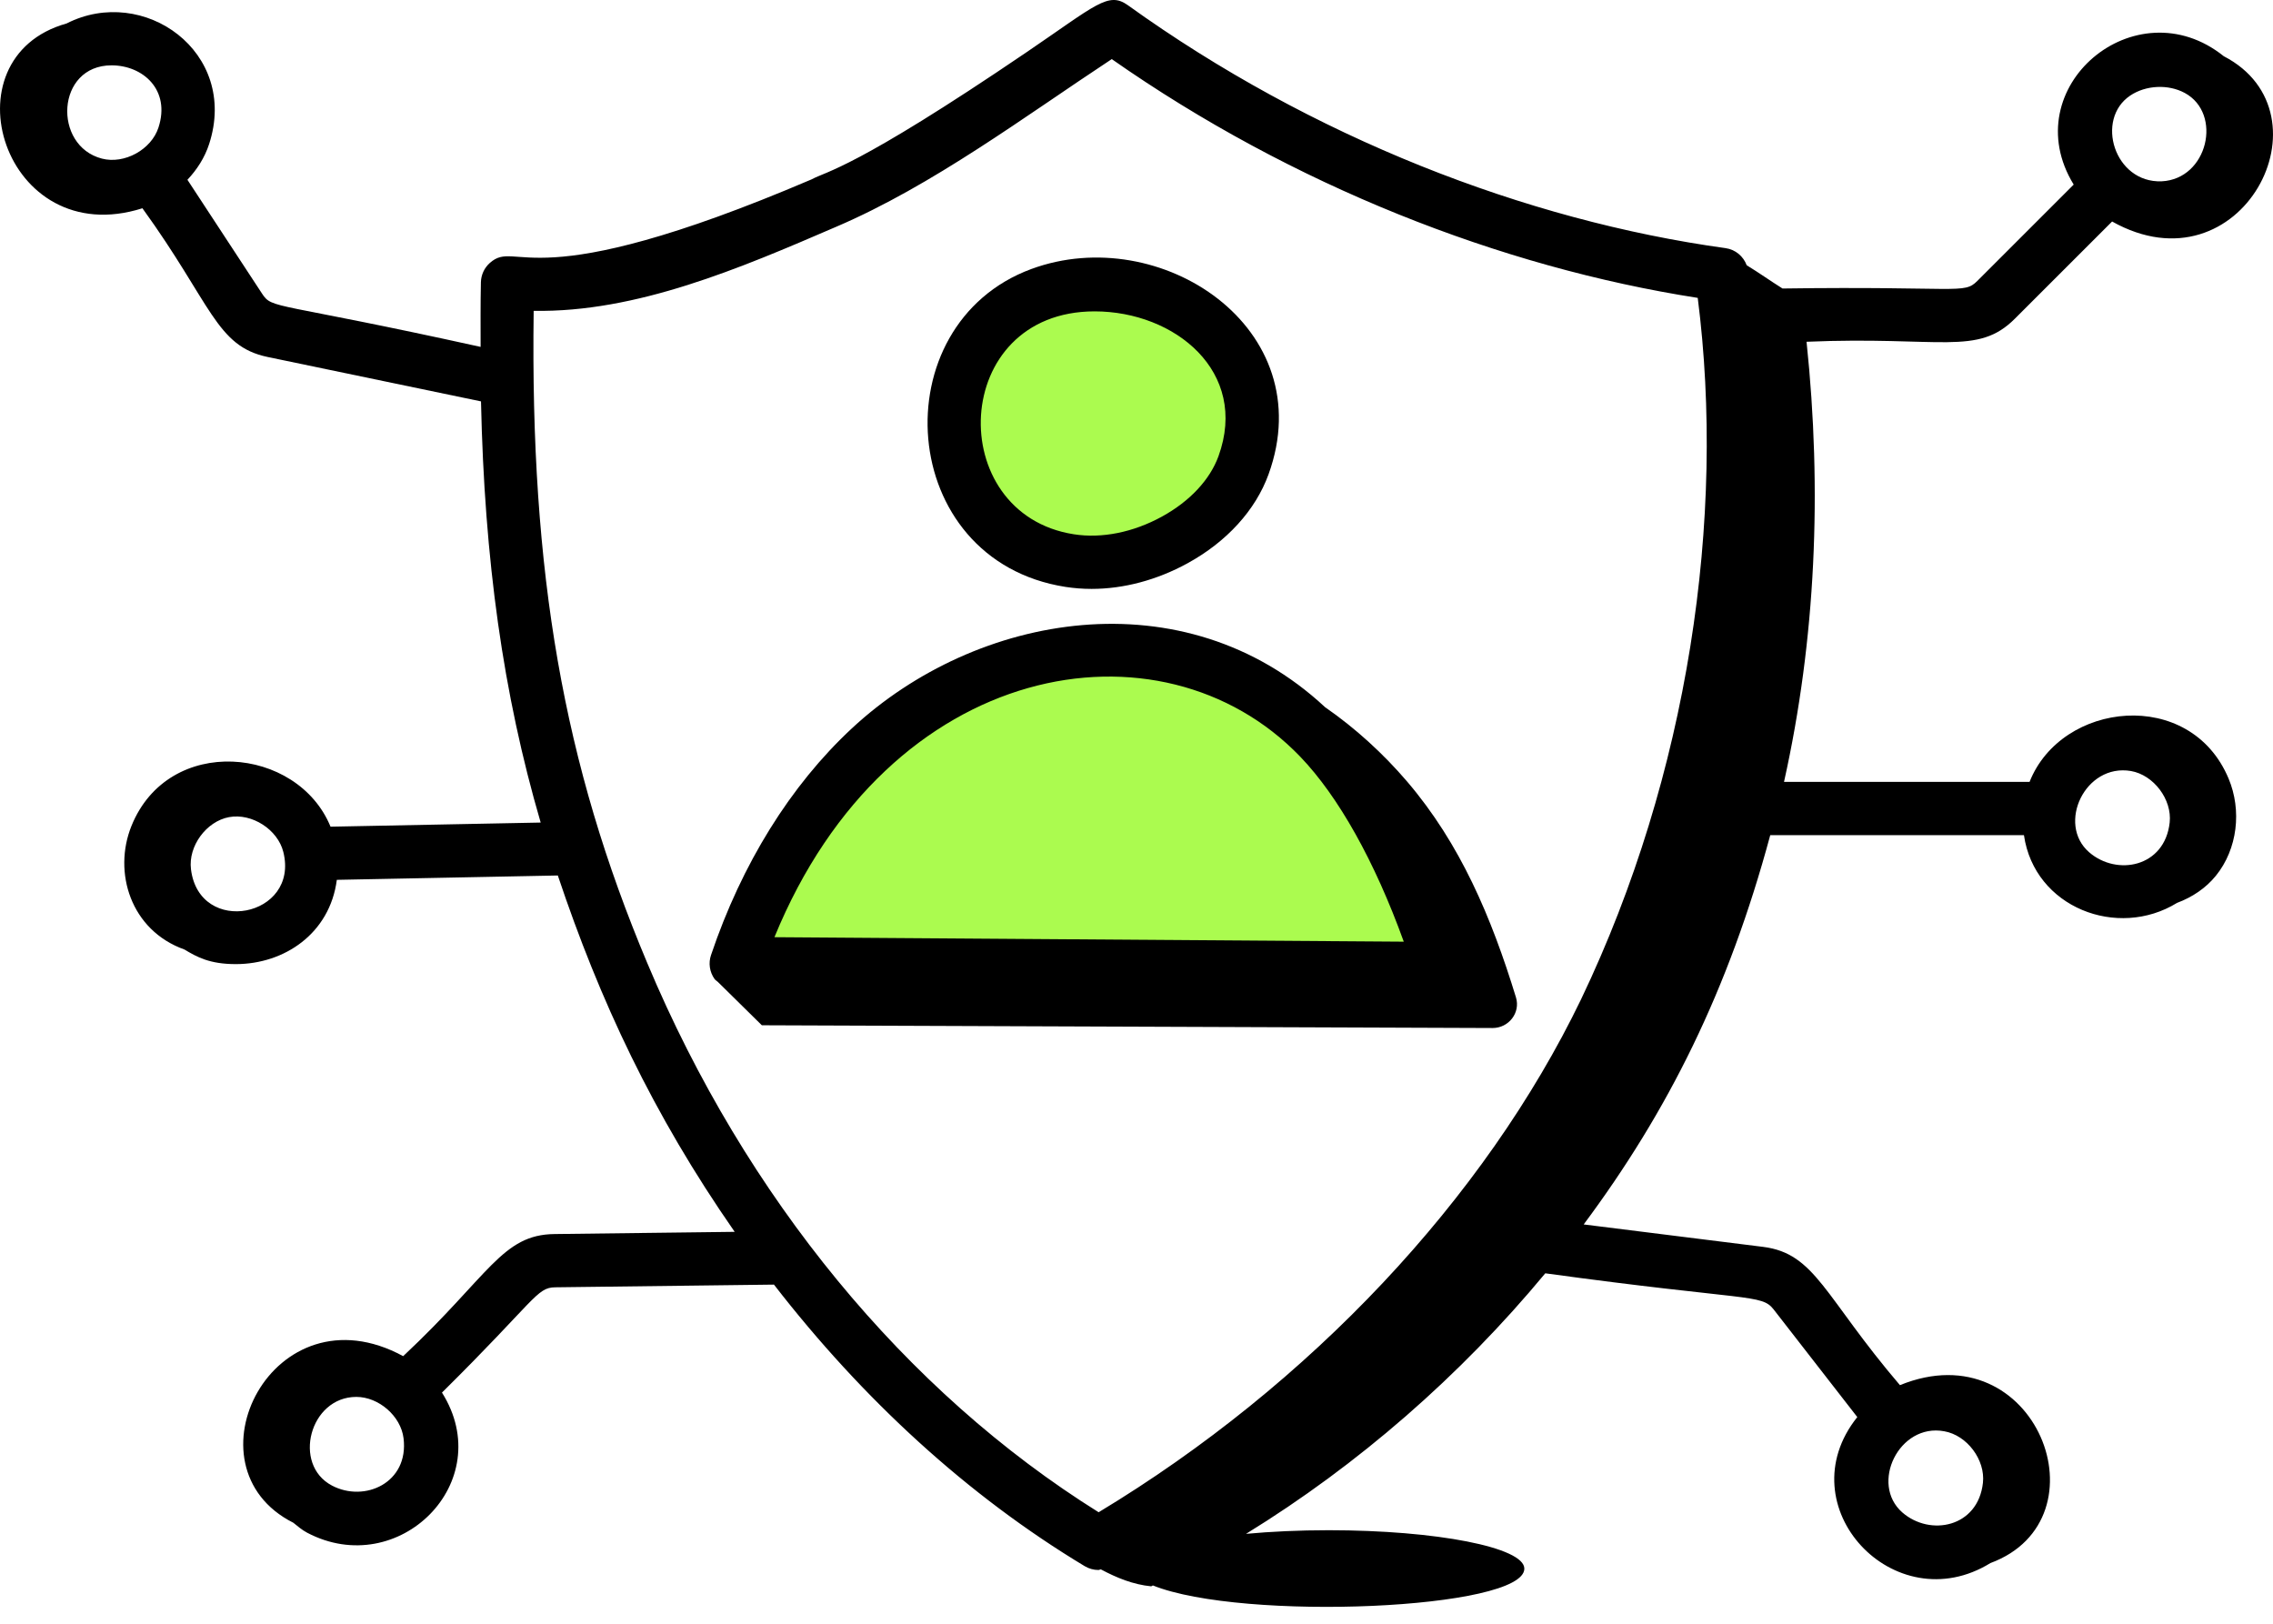
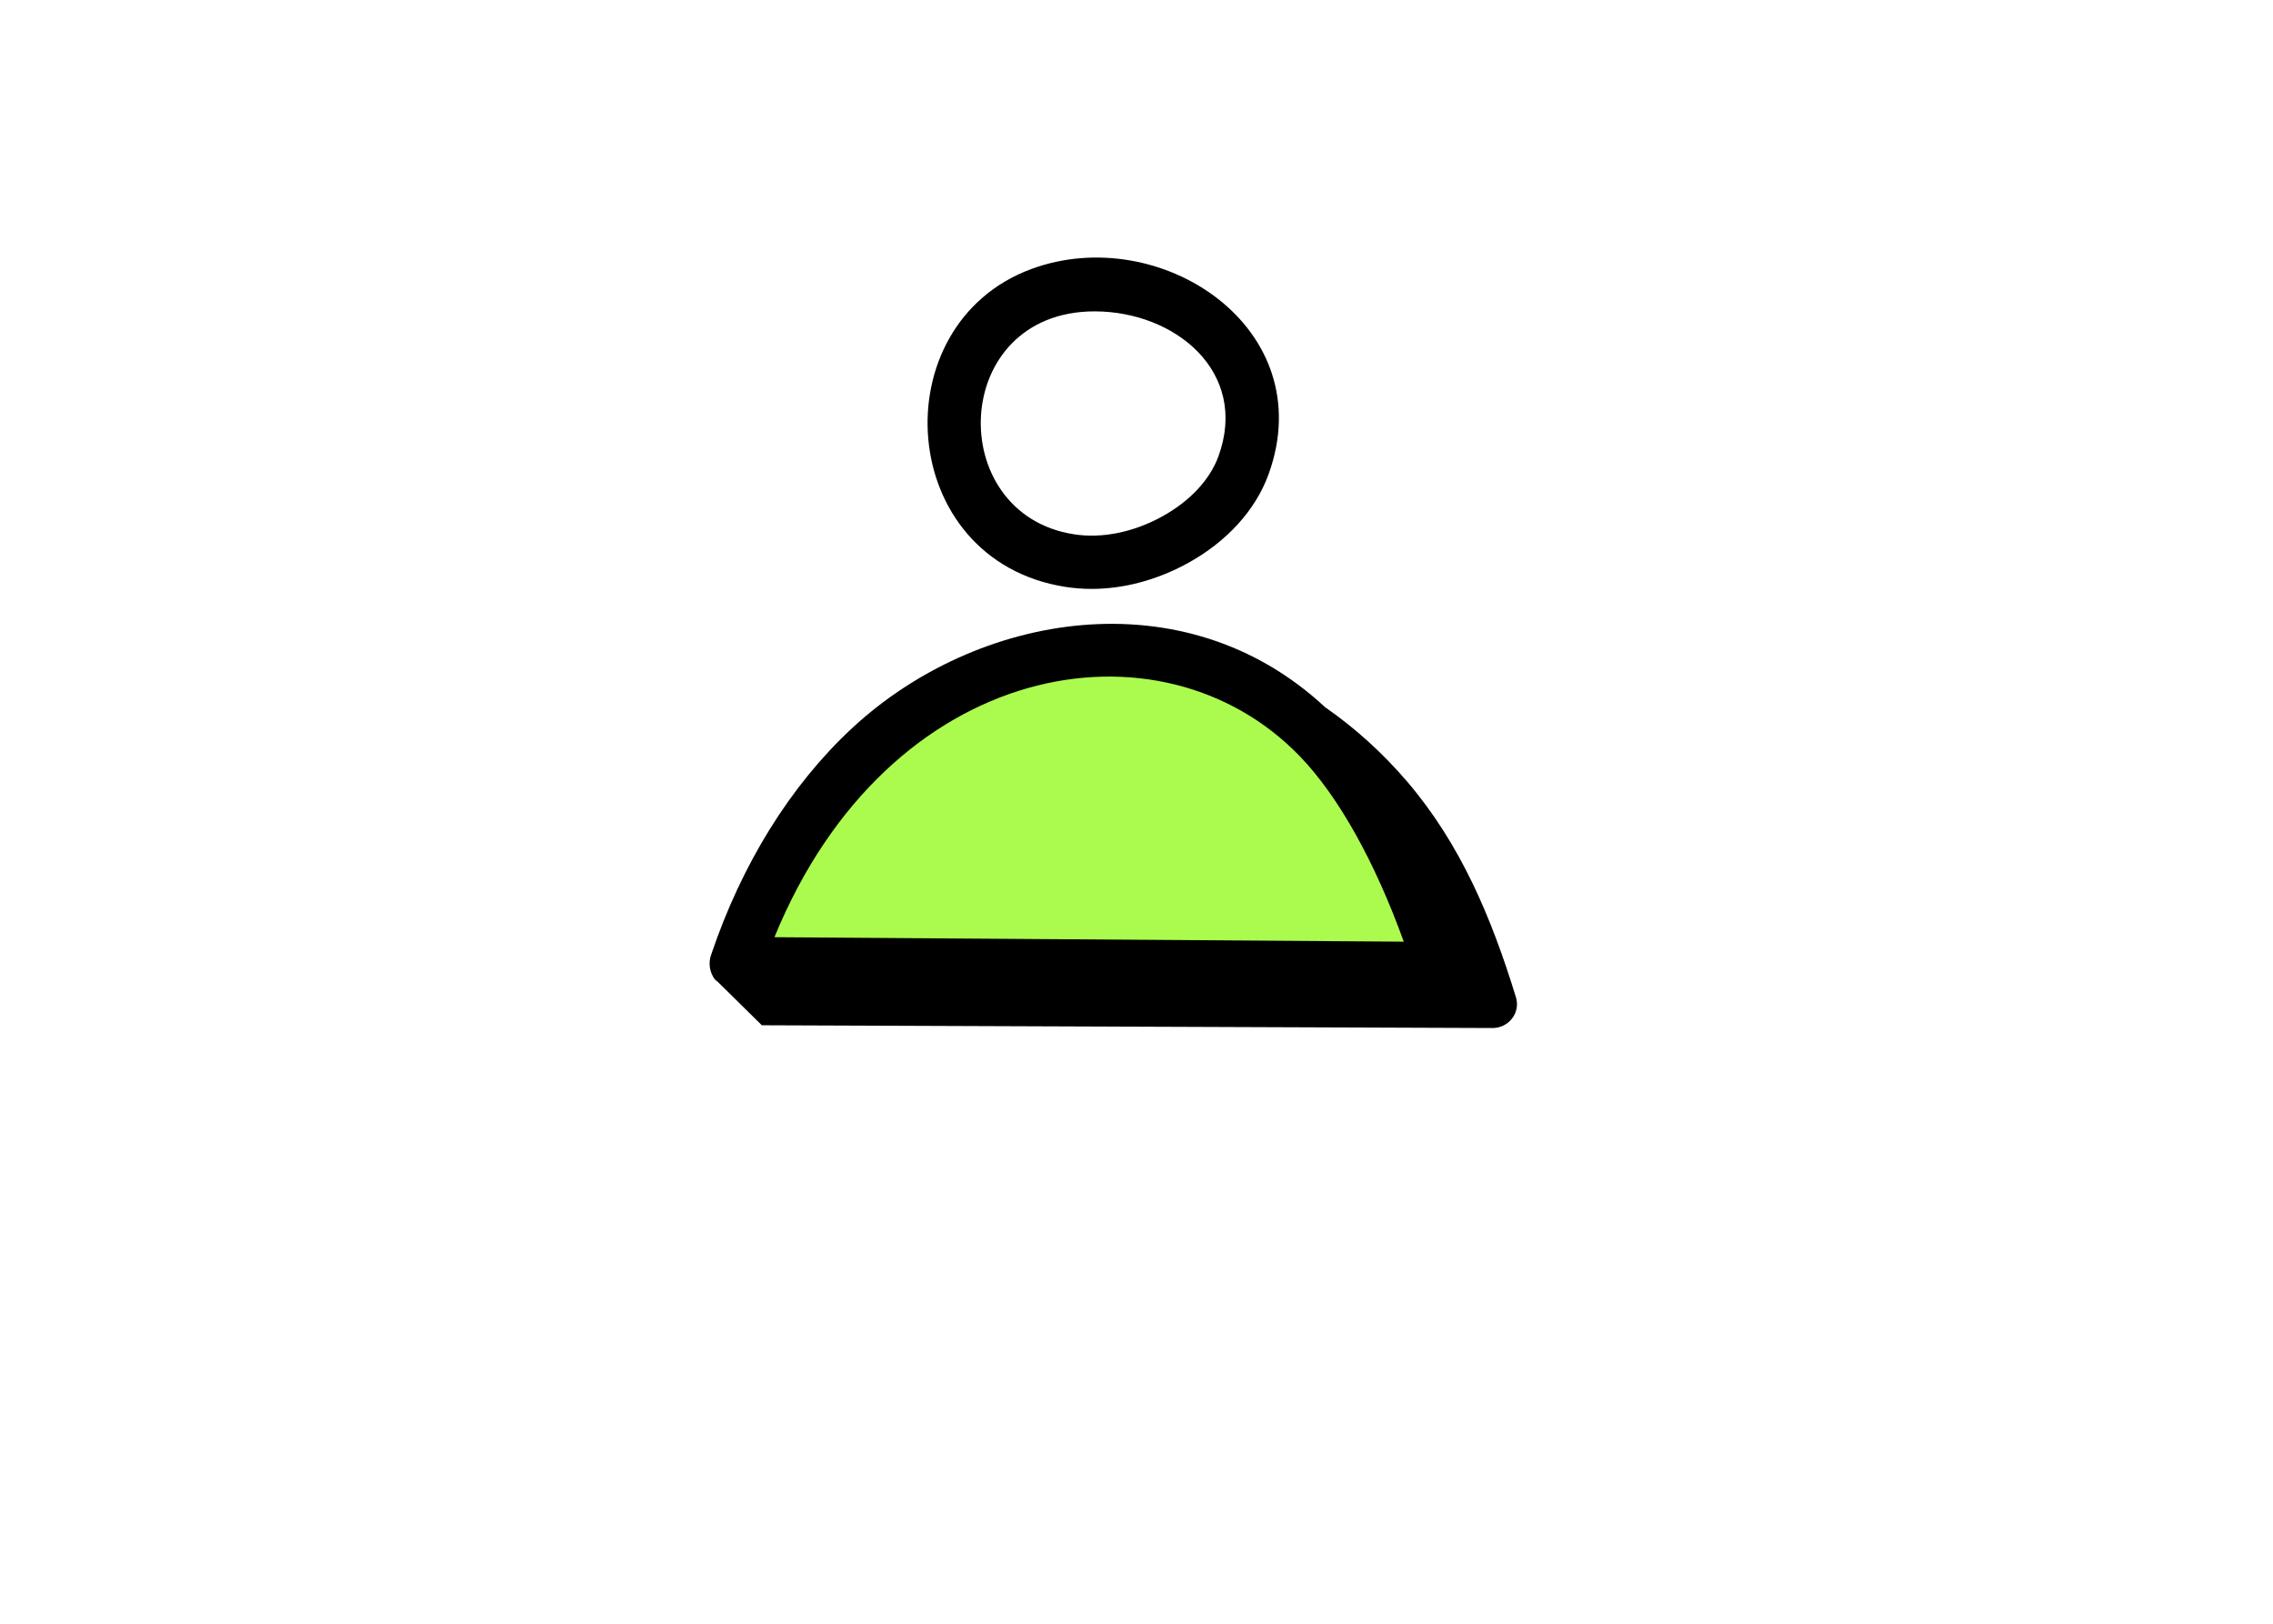
<svg xmlns="http://www.w3.org/2000/svg" width="70" height="50" viewBox="0 0 70 50" fill="none">
  <path d="M45.5 30H23V28L25 24.5L27.5 22L31 20.5L34 20L38 20.5L41 23.5L43.5 26L45.5 30Z" fill="#ABFB4F" />
-   <path d="M37 16L34 17.5L30.5 16.5L29.5 14.5V12L30.5 10L32 9H35L37.5 10.5L38.5 12V13.5L37 16Z" fill="#ABFB4F" />
  <path d="M46.686 30.712C45.931 28.248 44.974 25.985 43.334 24.066C42.599 23.207 41.745 22.426 40.807 21.776C36.462 17.732 30.07 18.863 26.235 22.428C24.344 24.186 22.844 26.6 21.897 29.409C21.812 29.658 21.853 29.932 22.006 30.147C22.034 30.186 22.078 30.206 22.111 30.239C22.111 30.239 22.11 30.239 22.11 30.239L23.462 31.571L45.964 31.656C46.464 31.658 46.831 31.184 46.686 30.712ZM40.041 23.299C41.222 24.528 42.339 26.528 43.231 28.997L23.85 28.859C27.365 20.263 35.761 18.849 40.041 23.299Z" fill="black" />
  <path d="M32.816 18.073C33.079 18.113 33.346 18.134 33.616 18.134C34.603 18.134 35.628 17.863 36.572 17.345C37.781 16.682 38.666 15.709 39.066 14.607C40.7 10.104 35.732 6.82 31.763 8.283C27.128 9.991 27.578 17.255 32.816 18.073ZM33.71 9.588C36.187 9.588 38.467 11.451 37.525 14.047C37.26 14.775 36.642 15.436 35.783 15.908C34.898 16.394 33.93 16.587 33.07 16.452C29.054 15.826 29.25 9.588 33.71 9.588Z" fill="black" />
-   <path d="M68.484 1.731C65.766 -0.448 62.032 2.699 63.862 5.684L60.893 8.652C60.475 9.071 60.337 8.808 54.895 8.884C54.515 8.646 54.182 8.406 53.792 8.168C53.69 7.896 53.45 7.684 53.141 7.641C46.989 6.791 40.386 4.224 34.736 0.162C34.131 -0.272 33.762 0.149 31.602 1.616C26.296 5.219 25.454 5.27 24.995 5.523C16.248 9.259 15.956 7.328 15.086 8.096C14.915 8.247 14.816 8.462 14.81 8.69C14.795 9.378 14.801 10.024 14.801 10.682C8.415 9.272 8.392 9.532 8.072 9.044L5.772 5.536C6.067 5.222 6.304 4.855 6.44 4.437C7.363 1.6 4.421 -0.484 2.05 0.723C-1.734 1.782 0.116 7.766 4.386 6.413C6.521 9.363 6.65 10.659 8.24 10.992L14.813 12.36C14.918 17.235 15.491 21.362 16.651 25.329L10.179 25.456C9.164 22.977 5.194 22.6 4.049 25.432C3.474 26.855 4.019 28.647 5.681 29.239C6.065 29.469 6.456 29.688 7.261 29.688C8.759 29.688 10.158 28.745 10.373 27.093L17.179 26.959C18.471 30.813 20.102 34.304 22.625 37.932L17.082 38C15.457 38.016 15.075 39.274 12.416 41.76C8.409 39.584 5.602 45.161 9.033 46.89C9.17 46.998 9.299 47.113 9.459 47.197C12.274 48.678 15.347 45.636 13.611 42.882C16.504 40.022 16.52 39.646 17.1 39.64L23.835 39.557C26.568 43.086 29.802 46.059 33.405 48.227C33.535 48.305 33.682 48.345 33.828 48.345C33.853 48.345 33.876 48.327 33.901 48.325C34.393 48.587 34.894 48.793 35.453 48.848C35.471 48.839 35.488 48.83 35.505 48.821C38.269 49.931 46.944 49.561 46.944 48.303C46.944 47.65 44.245 47.12 40.917 47.12C40.006 47.12 39.146 47.161 38.373 47.232C41.822 45.111 44.977 42.361 47.589 39.209C53.875 40.071 54.244 39.838 54.622 40.322L57.198 43.636C54.998 46.384 58.345 49.951 61.297 48.132C64.944 46.783 62.703 40.945 58.511 42.653C56.186 39.932 55.91 38.598 54.298 38.395L48.772 37.704C51.365 34.221 53.226 30.508 54.517 25.717H62.33C62.652 27.949 65.215 28.93 67.046 27.802C67.511 27.63 67.933 27.347 68.24 26.968C68.91 26.143 69.043 24.953 68.632 23.974C67.451 21.156 63.483 21.596 62.503 24.077H54.941C55.92 19.683 56.118 15.106 55.635 10.524C59.77 10.349 60.897 10.971 62.053 9.811L65.045 6.821C69.021 9.052 71.898 3.498 68.484 1.731ZM4.88 3.928C4.66 4.607 3.831 5.064 3.139 4.884C1.618 4.491 1.725 2.012 3.435 2.012C4.404 2.012 5.258 2.769 4.88 3.928ZM5.881 26.765C5.793 26.057 6.352 25.293 7.053 25.162C7.761 25.031 8.553 25.546 8.725 26.233C9.23 28.243 6.136 28.846 5.881 26.765ZM10.223 45.745C8.995 45.1 9.536 43.015 10.974 43.015C11.662 43.015 12.344 43.603 12.428 44.288C12.597 45.662 11.228 46.275 10.223 45.745ZM59.874 44.073C60.577 44.195 61.145 44.952 61.067 45.661C60.916 47.034 59.441 47.318 58.586 46.574C57.578 45.696 58.482 43.816 59.874 44.073ZM65.625 23.742C66.327 23.864 66.896 24.621 66.818 25.329C66.666 26.706 65.19 26.985 64.336 26.242C63.337 25.373 64.213 23.503 65.625 23.742ZM19.936 29.661C17.356 23.531 16.326 17.66 16.435 9.572C19.603 9.626 22.785 8.264 25.75 6.984C28.727 5.711 31.567 3.579 34.238 1.82C39.793 5.707 46.211 8.226 52.284 9.173C53.148 15.937 52.007 23.842 48.692 30.77C45.728 36.915 40.328 42.65 33.834 46.567C27.884 42.851 22.96 36.866 19.936 29.661ZM65.603 2.943C66.083 2.62 66.775 2.587 67.284 2.863C68.454 3.498 67.994 5.516 66.571 5.583C65.112 5.639 64.516 3.673 65.603 2.943Z" fill="black" />
</svg>